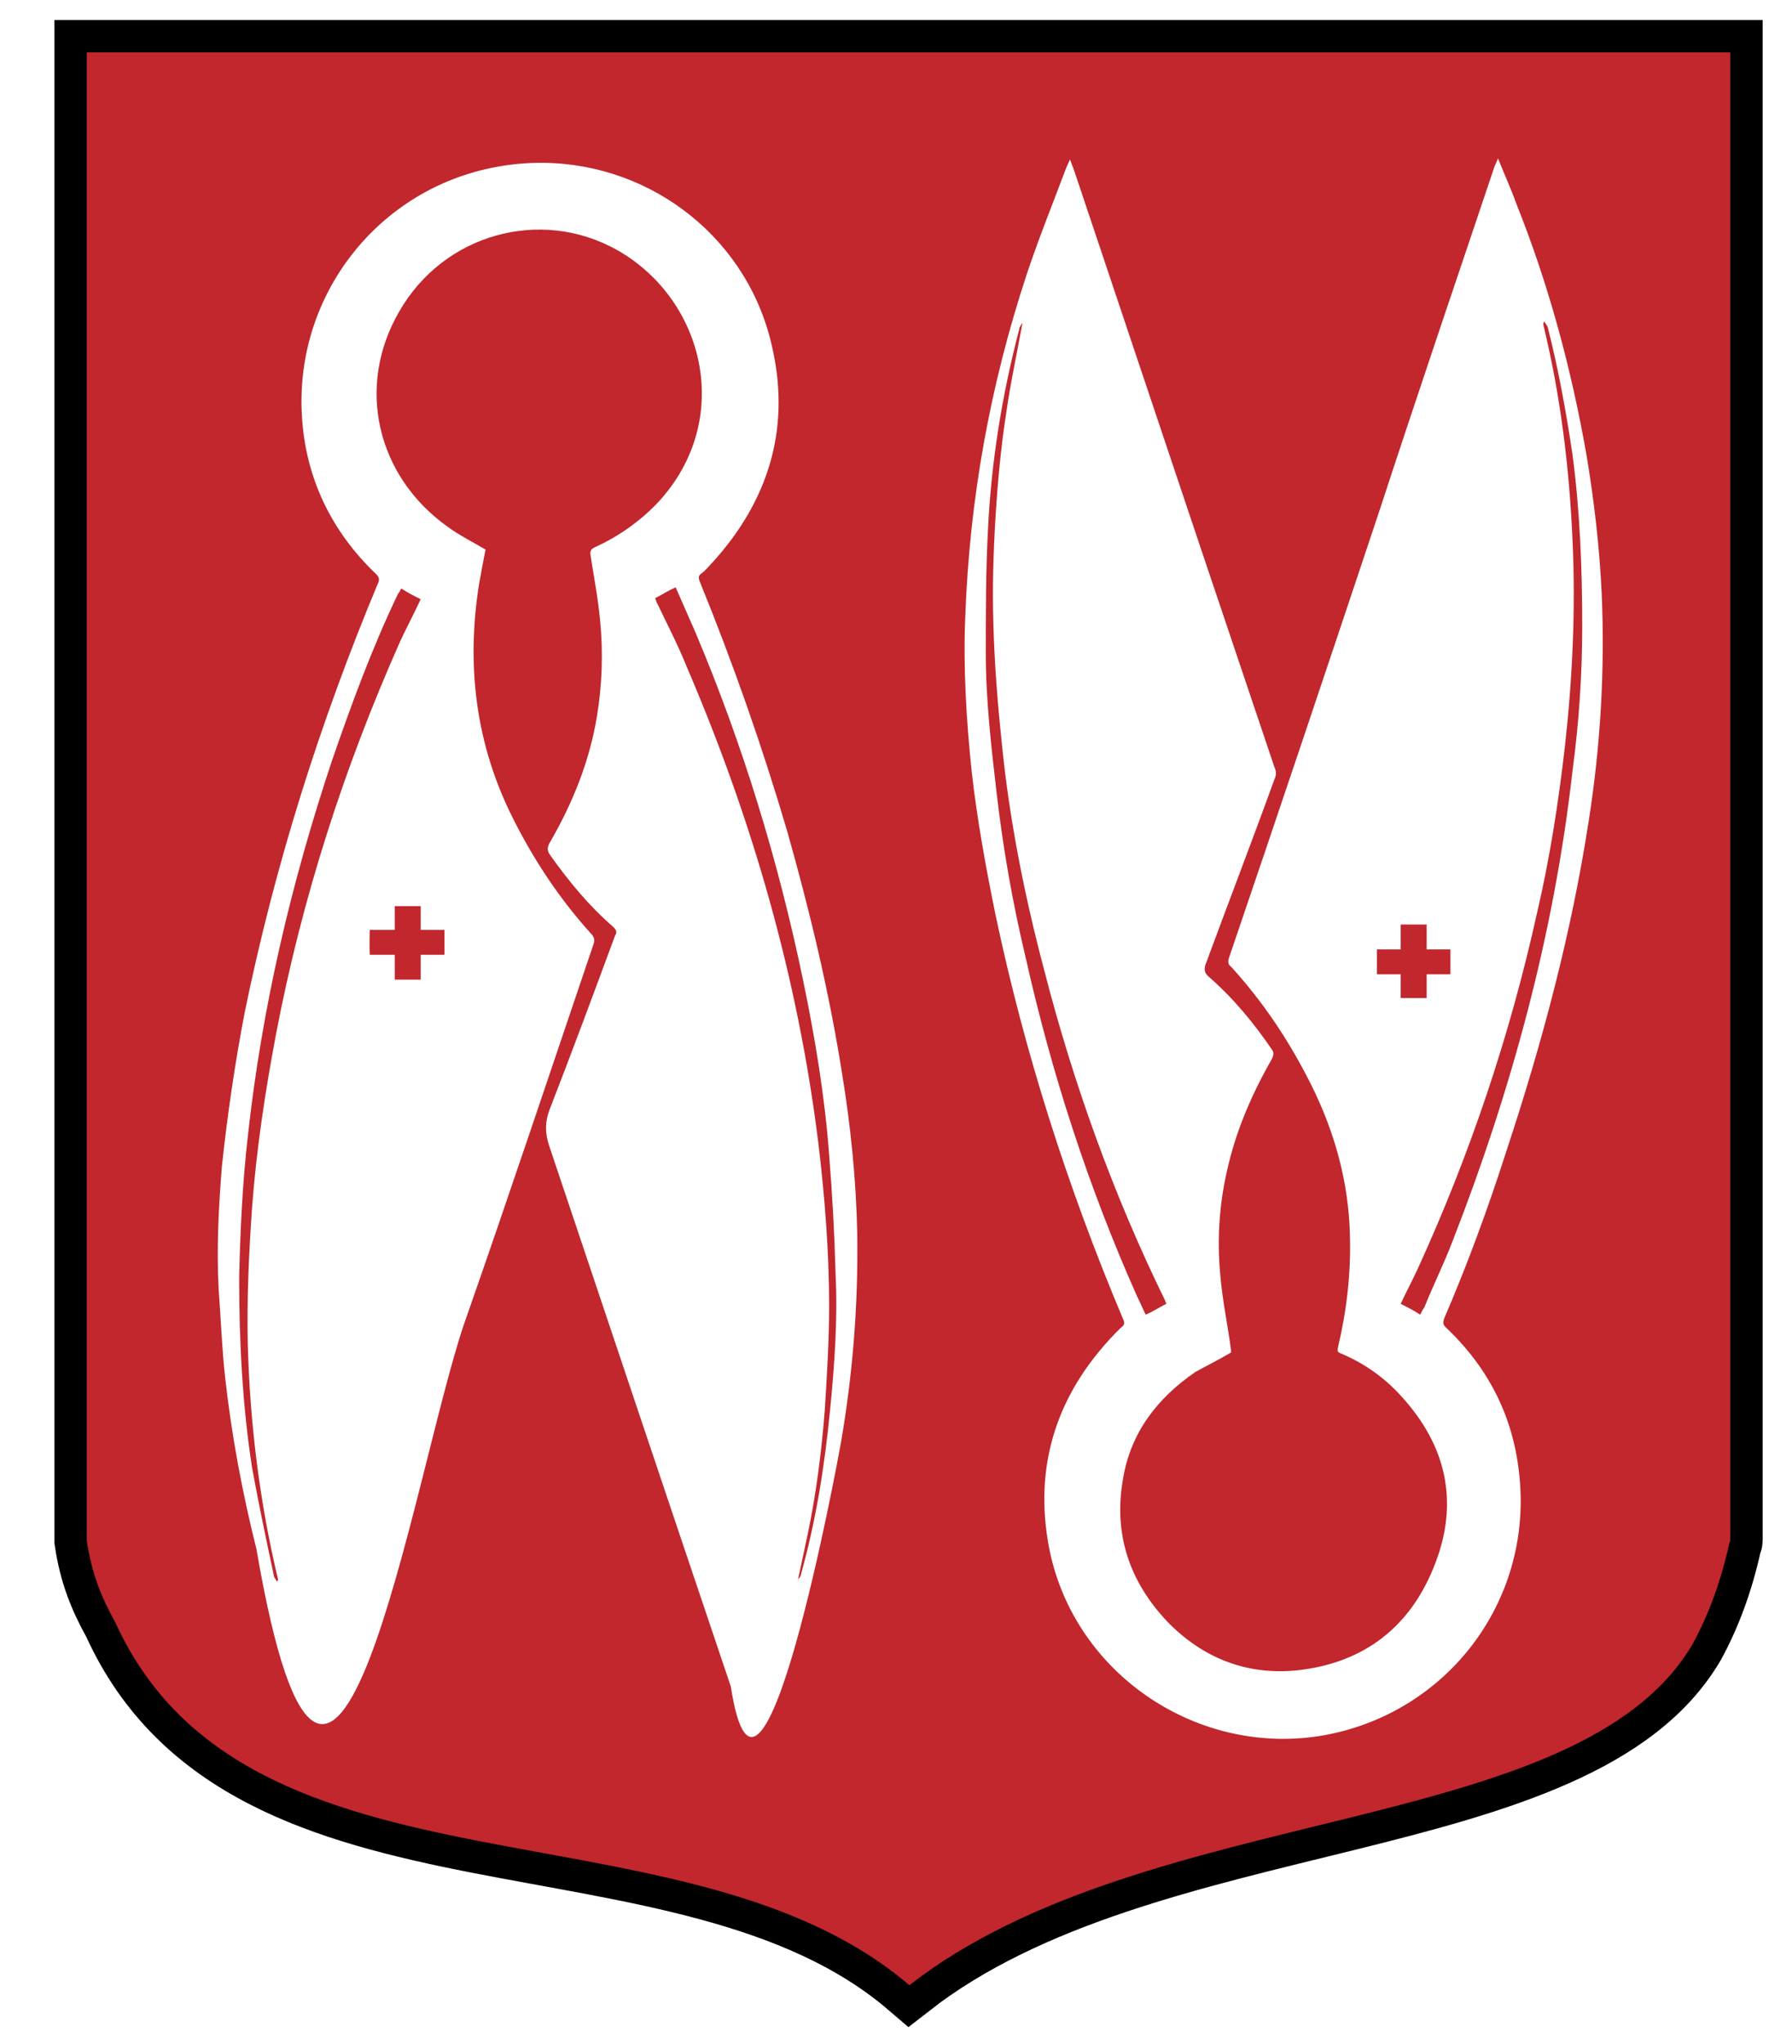
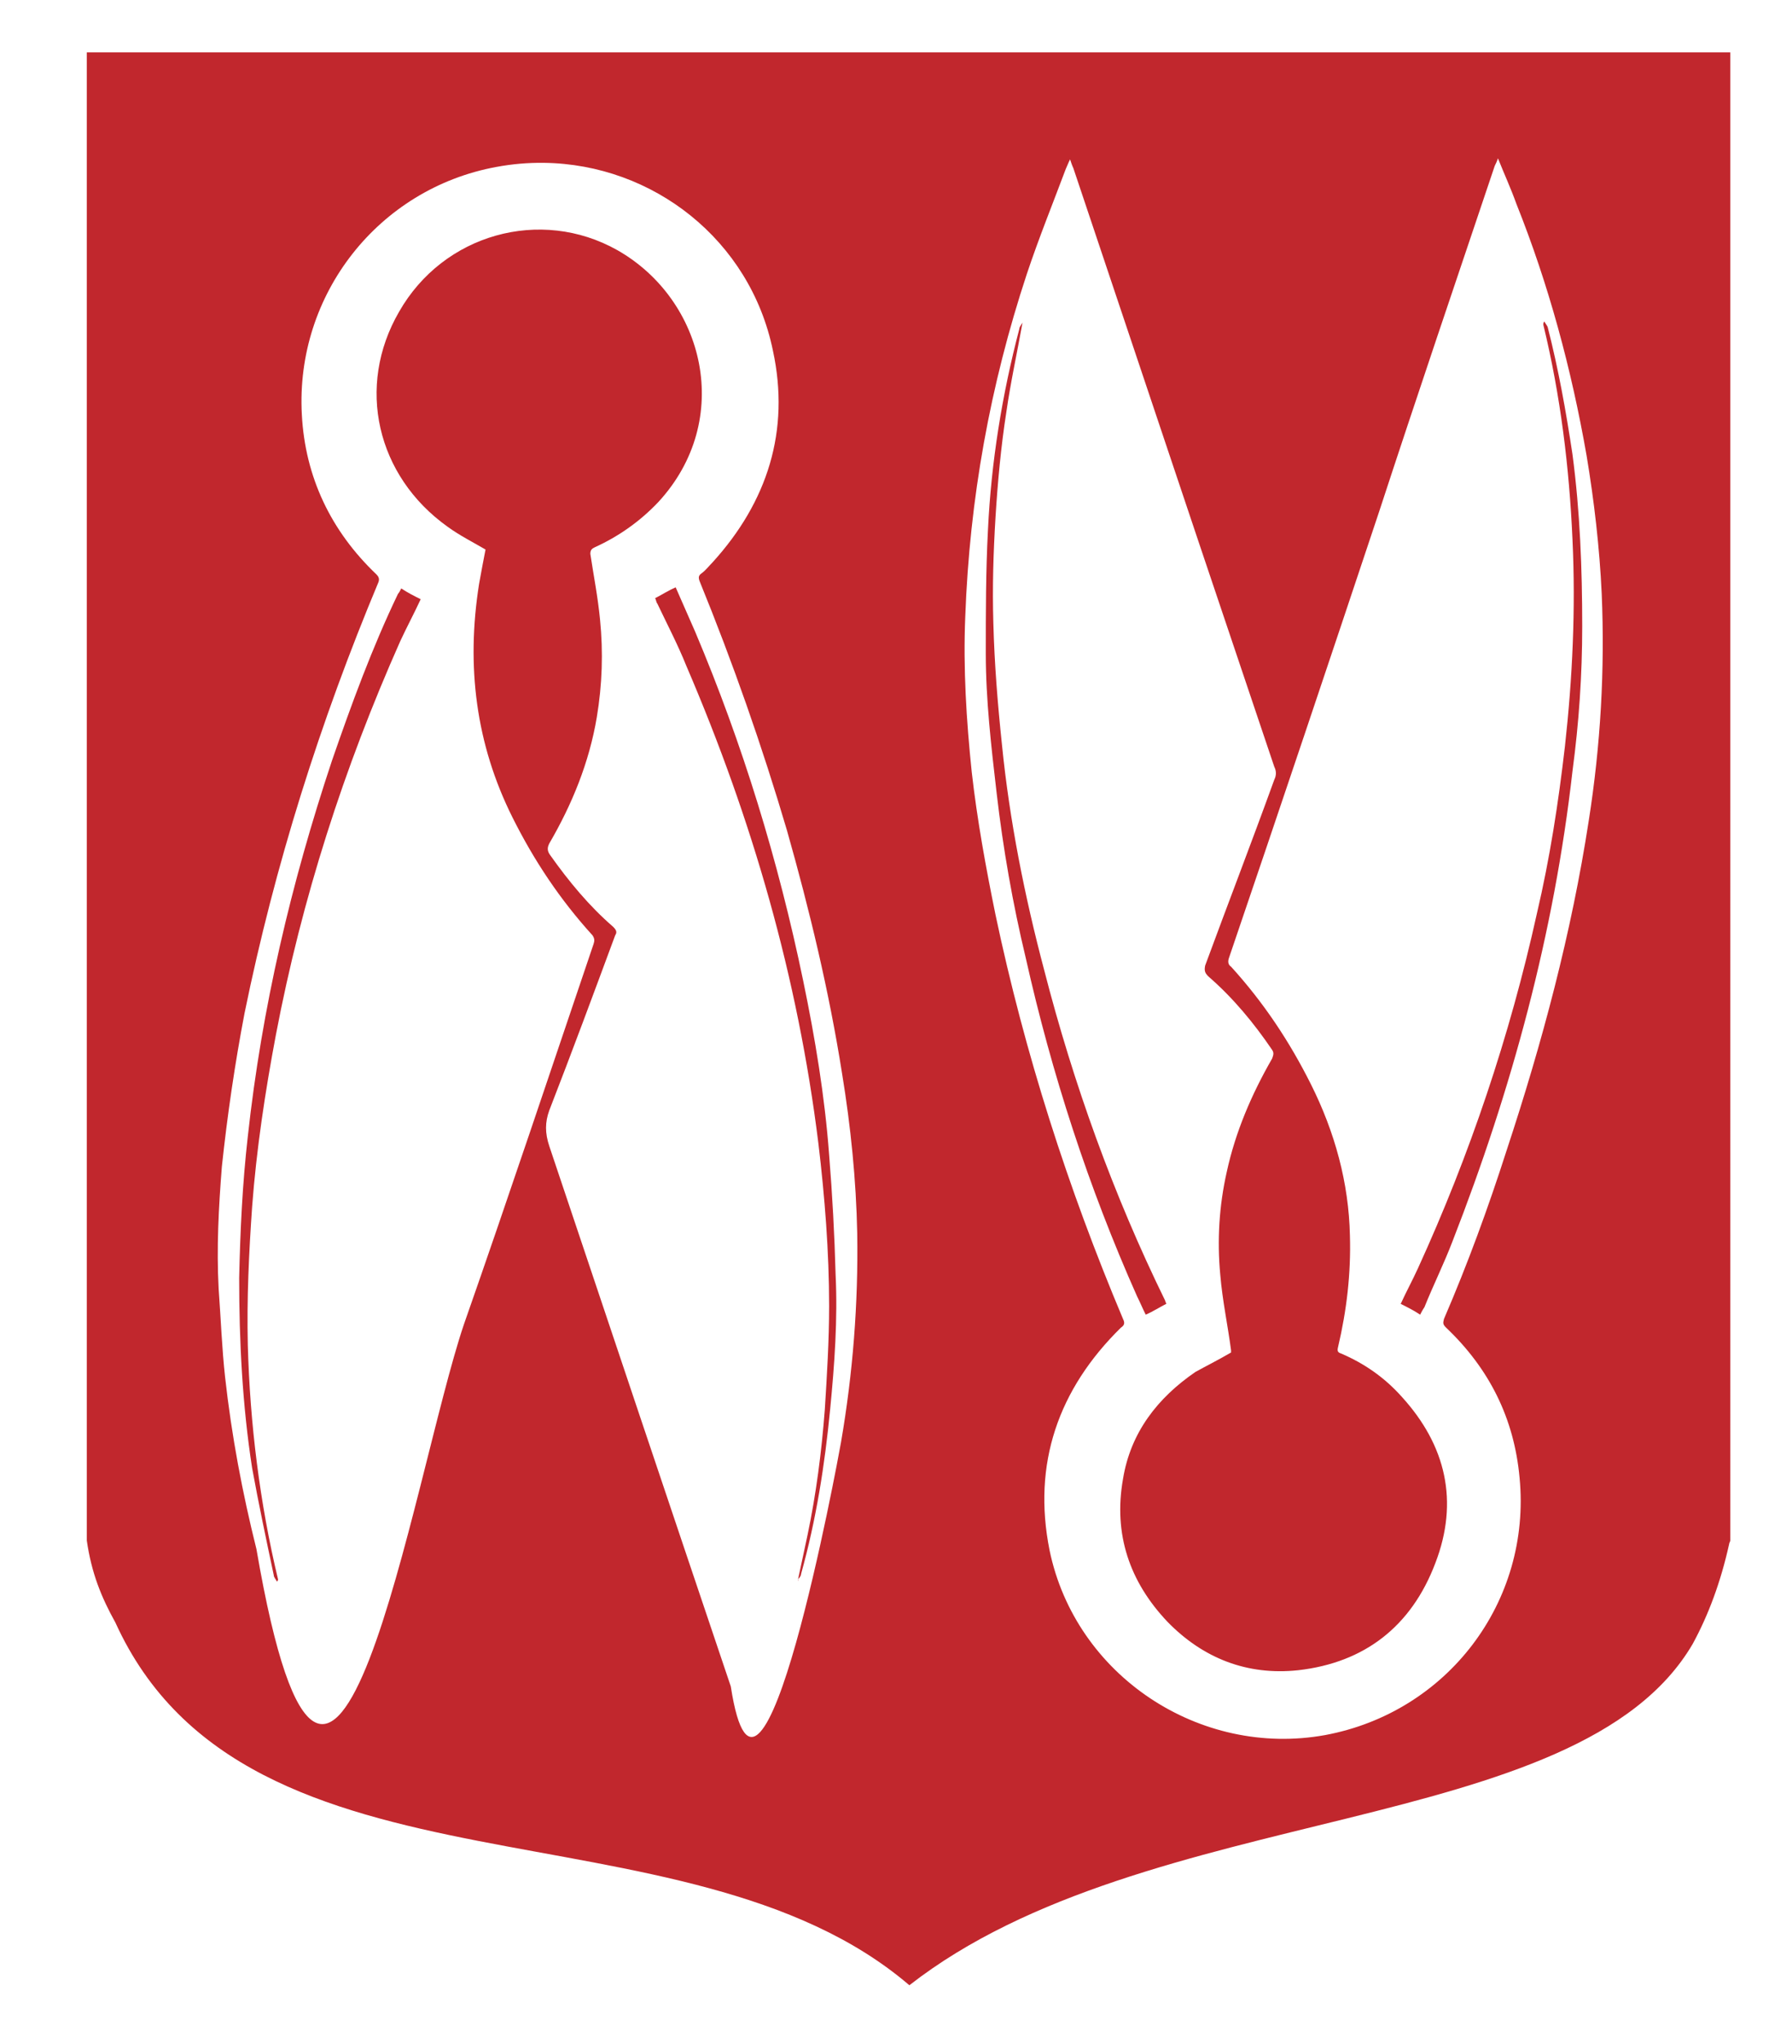
<svg xmlns="http://www.w3.org/2000/svg" version="1.1" id="Lager_1" x="0px" y="0px" viewBox="0 0 161.6 184.3" enable-background="new 0 0 161.6 184.3" xml:space="preserve">
  <defs id="defs41" />
-   <path id="path2-6" d="M 7.828,4.724 V 138.897 c 0.423,2.936 1.311,5.117 2.577,7.392 11.936,26.272 51.271,15.3 71.601,32.703 21.489,-16.768 60.293,-13.107 70.636,-30.769 1.409,-2.587 2.529,-5.568 3.294,-9.032 0,-0.097 0.097,-0.196 0.097,-0.293 V 4.724 Z" style="fill:none;fill-opacity:1;stroke:#000000;stroke-width:5.846;stroke-opacity:1" />
  <path id="path2" d="M 7.828,4.724 V 138.897 c 0.423,2.936 1.311,5.117 2.577,7.392 11.936,26.272 51.271,15.3 71.601,32.703 21.489,-16.768 60.293,-13.107 70.636,-30.769 1.409,-2.587 2.529,-5.568 3.294,-9.032 0,-0.097 0.097,-0.196 0.097,-0.293 V 4.724 Z M 135.083,14.272 c 0.585,1.462 1.17,2.729 1.658,4.094 2.923,7.308 4.969,14.907 6.334,22.702 0.682,4.092 1.17,8.283 1.365,12.473 0.292,6.821 -0.099,13.641 -1.17,20.462 -1.559,10.134 -4.189,19.975 -7.405,29.719 -1.656,5.164 -3.509,10.231 -5.652,15.2 -0.097,0.39 -0.096,0.488 0.196,0.78 3.898,3.703 6.138,8.183 6.625,13.543 1.072,11.205 -6.528,21.145 -17.539,23.191 -11.303,2.046 -22.508,-5.359 -24.847,-16.662 -1.559,-7.795 0.781,-14.518 6.433,-20.072 0.292,-0.195 0.389,-0.391 0.194,-0.78 C 96.303,107.132 92.404,94.951 89.774,82.479 88.897,78.192 88.118,73.905 87.631,69.618 87.144,64.941 86.852,60.263 87.046,55.586 c 0.39,-10.621 2.24,-20.851 5.553,-30.887 1.072,-3.215 2.338,-6.335 3.507,-9.453 0.097,-0.195 0.195,-0.488 0.39,-0.877 0.097,0.292 0.196,0.585 0.293,0.78 3.8,11.303 7.599,22.704 11.4,34.007 2.241,6.626 4.483,13.349 6.724,19.975 0.195,0.39 0.195,0.779 0,1.169 -2.046,5.651 -4.19,11.207 -6.236,16.761 -0.097,0.487 7.6e-4,0.682 0.293,0.974 2.241,1.949 4.093,4.189 5.749,6.625 0.195,0.292 0.097,0.488 0,0.78 -1.851,3.215 -3.314,6.626 -4.094,10.231 -0.682,3.021 -0.877,6.139 -0.584,9.257 0.195,2.339 0.682,4.58 0.974,6.821 v 0.194 c -1.169,0.682 -2.339,1.267 -3.216,1.755 -3.41,2.339 -5.846,5.457 -6.528,9.647 -0.877,4.969 0.584,9.256 3.995,12.861 3.215,3.313 7.21,4.872 11.79,4.385 6.041,-0.682 10.232,-3.995 12.376,-9.647 2.144,-5.554 0.975,-10.621 -3.02,-15.006 -1.559,-1.754 -3.412,-3.021 -5.458,-3.898 -0.292,-0.097 -0.389,-0.195 -0.291,-0.584 0.78,-3.313 1.169,-6.625 1.071,-10.035 -0.097,-4.775 -1.364,-9.354 -3.507,-13.641 -1.949,-3.898 -4.288,-7.406 -7.211,-10.621 -0.292,-0.195 -0.292,-0.488 -0.194,-0.78 4.58,-13.447 9.06,-26.795 13.543,-40.241 3.41,-10.426 6.919,-20.755 10.427,-31.181 0.097,-0.195 0.194,-0.391 0.291,-0.683 z m -86.049,0.409 c 9.861,0.119 18.622,6.96 20.668,16.936 1.559,7.21 -0.487,13.641 -5.456,19.098 -0.292,0.292 -0.585,0.682 -0.974,0.974 -0.292,0.195 -0.292,0.389 -0.194,0.681 3.021,7.405 5.651,14.91 7.892,22.51 2.046,7.21 3.8,14.518 4.969,21.924 0.78,4.775 1.267,9.548 1.365,14.42 0.097,6.334 -0.39,12.57 -1.462,18.806 -0.263,1.519 -7.253,39.413 -9.94,22.021 -5.457,-16.175 -10.912,-32.447 -16.369,-48.72 -0.39,-1.169 -0.39,-2.144 0,-3.216 2.046,-5.262 3.995,-10.523 5.943,-15.784 0.195,-0.292 0.098,-0.488 -0.194,-0.78 -2.144,-1.851 -3.996,-4.092 -5.652,-6.431 -0.292,-0.39 -0.292,-0.682 -0.097,-1.071 2.046,-3.508 3.606,-7.307 4.288,-11.4 0.487,-2.923 0.583,-5.846 0.291,-8.77 -0.195,-2.046 -0.585,-3.997 -0.877,-5.945 0,-0.39 0.195,-0.487 0.39,-0.584 2.144,-0.974 4.093,-2.338 5.749,-4.092 6.821,-7.405 4.189,-18.222 -3.703,-22.704 -6.918,-3.898 -15.687,-1.46 -19.682,5.555 -3.898,6.723 -2.046,14.809 4.385,19.389 1.072,0.78 2.241,1.366 3.41,2.048 -0.195,0.974 -0.389,2.045 -0.584,3.117 -1.169,7.405 -0.293,14.421 3.02,21.046 1.949,3.898 4.288,7.406 7.211,10.621 0.195,0.292 0.194,0.488 0.097,0.78 -3.898,11.498 -7.698,22.897 -11.693,34.298 -4.62,13.655 -11.868,60.056 -18.708,20.268 -1.267,-5.067 -2.241,-10.231 -2.826,-15.493 -0.292,-2.631 -0.389,-5.36 -0.584,-7.991 -0.195,-3.703 -0.001,-7.307 0.291,-11.009 0.487,-4.58 1.169,-9.258 2.046,-13.837 2.728,-13.349 6.821,-26.307 12.083,-38.877 0.097,-0.292 7.62e-4,-0.488 -0.194,-0.683 -4.092,-3.898 -6.431,-8.768 -6.724,-14.42 -0.585,-10.816 6.918,-20.365 17.539,-22.314 1.437,-0.268 2.868,-0.388 4.276,-0.371 z" style="fill:#c1272d;fill-opacity:1;stroke-width:0.974" />
  <path fill="#c1272d" d="m 36.183,53.053 c 0.585,0.39 1.169,0.682 1.754,0.974 -0.585,1.267 -1.267,2.533 -1.851,3.8 -5.067,11.4 -8.867,23.19 -11.205,35.468 -0.974,5.164 -1.754,10.329 -2.144,15.493 -0.292,4.19 -0.487,8.282 -0.39,12.472 0.195,7.113 1.072,14.226 2.728,21.144 0,0 0,0.097 -0.097,0.195 -0.097,-0.195 -0.292,-0.39 -0.292,-0.585 -0.682,-3.215 -1.364,-6.431 -1.949,-9.646 -0.877,-5.651 -1.169,-11.4 -1.169,-17.149 0.097,-4.287 0.292,-8.477 0.78,-12.765 1.267,-11.595 3.898,-22.801 7.6,-33.909 1.754,-5.067 3.605,-10.134 5.944,-15.006 0.097,-0.097 0.195,-0.292 0.292,-0.487 z" id="path10" style="stroke-width:0.974" />
  <path fill="#c1272d" d="m 71.943,142.502 c 0.292,-1.364 0.585,-2.728 0.877,-4.092 0.78,-3.703 1.267,-7.503 1.559,-11.303 0.195,-3.118 0.39,-6.236 0.39,-9.354 0,-4.872 -0.39,-9.841 -0.974,-14.713 C 71.943,88.131 67.851,73.905 61.907,60.069 61.127,58.12 60.153,56.268 59.276,54.417 c -0.097,-0.097 -0.097,-0.292 -0.195,-0.487 0.585,-0.292 1.169,-0.682 1.851,-0.974 0.585,1.364 1.169,2.631 1.754,3.995 4.287,10.134 7.503,20.657 9.744,31.473 1.072,5.164 1.949,10.426 2.339,15.688 0.292,3.605 0.487,7.21 0.585,10.816 0.195,3.995 -0.097,8.087 -0.487,12.082 -0.487,5.067 -1.267,10.036 -2.631,14.908 0,0.195 -0.195,0.39 -0.292,0.487 0.097,0.097 0,0.097 0,0.097 z" id="path12" style="stroke-width:0.974" />
-   <path fill="#c1272d" d="m 35.598,83.844 v -2.144 h 2.339 v 2.144 h 2.144 v 2.241 h -2.144 v 2.241 H 35.598 V 86.085 H 33.344 c -0.047,-0.746 0,-2.241 0,-2.241 z" id="path14" style="stroke-width:0.974" />
  <path fill="#c1272d" d="m 92.21,29.083 c -0.487,2.728 -1.072,5.359 -1.462,8.087 -0.487,3.118 -0.78,6.334 -0.974,9.452 -0.195,3.215 -0.292,6.334 -0.195,9.549 0.097,3.703 0.39,7.308 0.78,11.011 0.682,6.821 2.046,13.641 3.8,20.267 2.631,10.231 6.236,20.267 10.913,29.816 0,0.097 0.097,0.195 0.097,0.292 -0.585,0.292 -1.169,0.682 -1.851,0.974 -0.292,-0.585 -0.487,-1.072 -0.78,-1.656 -4.385,-9.841 -7.698,-20.072 -10.036,-30.498 -1.169,-4.872 -2.046,-9.841 -2.631,-14.908 -0.487,-4.19 -0.974,-8.38 -0.974,-12.57 0,-3.703 0,-7.405 0.195,-11.108 0.292,-6.139 1.267,-12.18 2.826,-18.124 0,-0.195 0.195,-0.39 0.292,-0.585 0,0 0,0 0,0 z" id="path16" style="stroke-width:0.974" />
  <path fill="#c1272d" d="m 128.068,118.532 c -0.585,-0.39 -1.169,-0.682 -1.754,-0.974 0.487,-1.072 1.072,-2.144 1.559,-3.215 4.677,-10.231 8.282,-20.949 10.718,-31.96 1.169,-4.969 1.949,-10.036 2.533,-15.103 0.682,-6.139 0.974,-12.375 0.682,-18.611 -0.292,-6.528 -1.072,-12.959 -2.631,-19.39 0,-0.097 0,-0.195 0.097,-0.292 0.097,0.195 0.195,0.292 0.292,0.487 0.974,3.8 1.656,7.6 2.241,11.498 0.682,5.164 0.877,10.329 0.877,15.493 0,4.385 -0.292,8.672 -0.877,13.057 -1.656,14.616 -5.457,28.647 -10.816,42.386 -0.78,2.046 -1.754,3.995 -2.533,5.944 -0.195,0.292 -0.292,0.487 -0.39,0.682 z" id="path18" style="stroke-width:0.974" />
-   <path fill="#c1272d" d="m 124.17,87.839 c 0,-0.78 0,-1.462 0,-2.241 0.682,0 1.364,0 2.144,0 0,-0.78 0,-1.462 0,-2.241 0.78,0 1.559,0 2.339,0 0,0.682 0,1.462 0,2.241 0.78,0 1.462,0 2.144,0 0,0.78 0,1.462 0,2.241 -0.682,0 -1.364,0 -2.144,0 0,0.78 0,1.462 0,2.144 -0.78,0 -1.559,0 -2.339,0 0,-0.682 0,-1.364 0,-2.144 -0.78,0 -1.462,0 -2.144,0 z" id="path20" style="stroke-width:0.974" />
</svg>